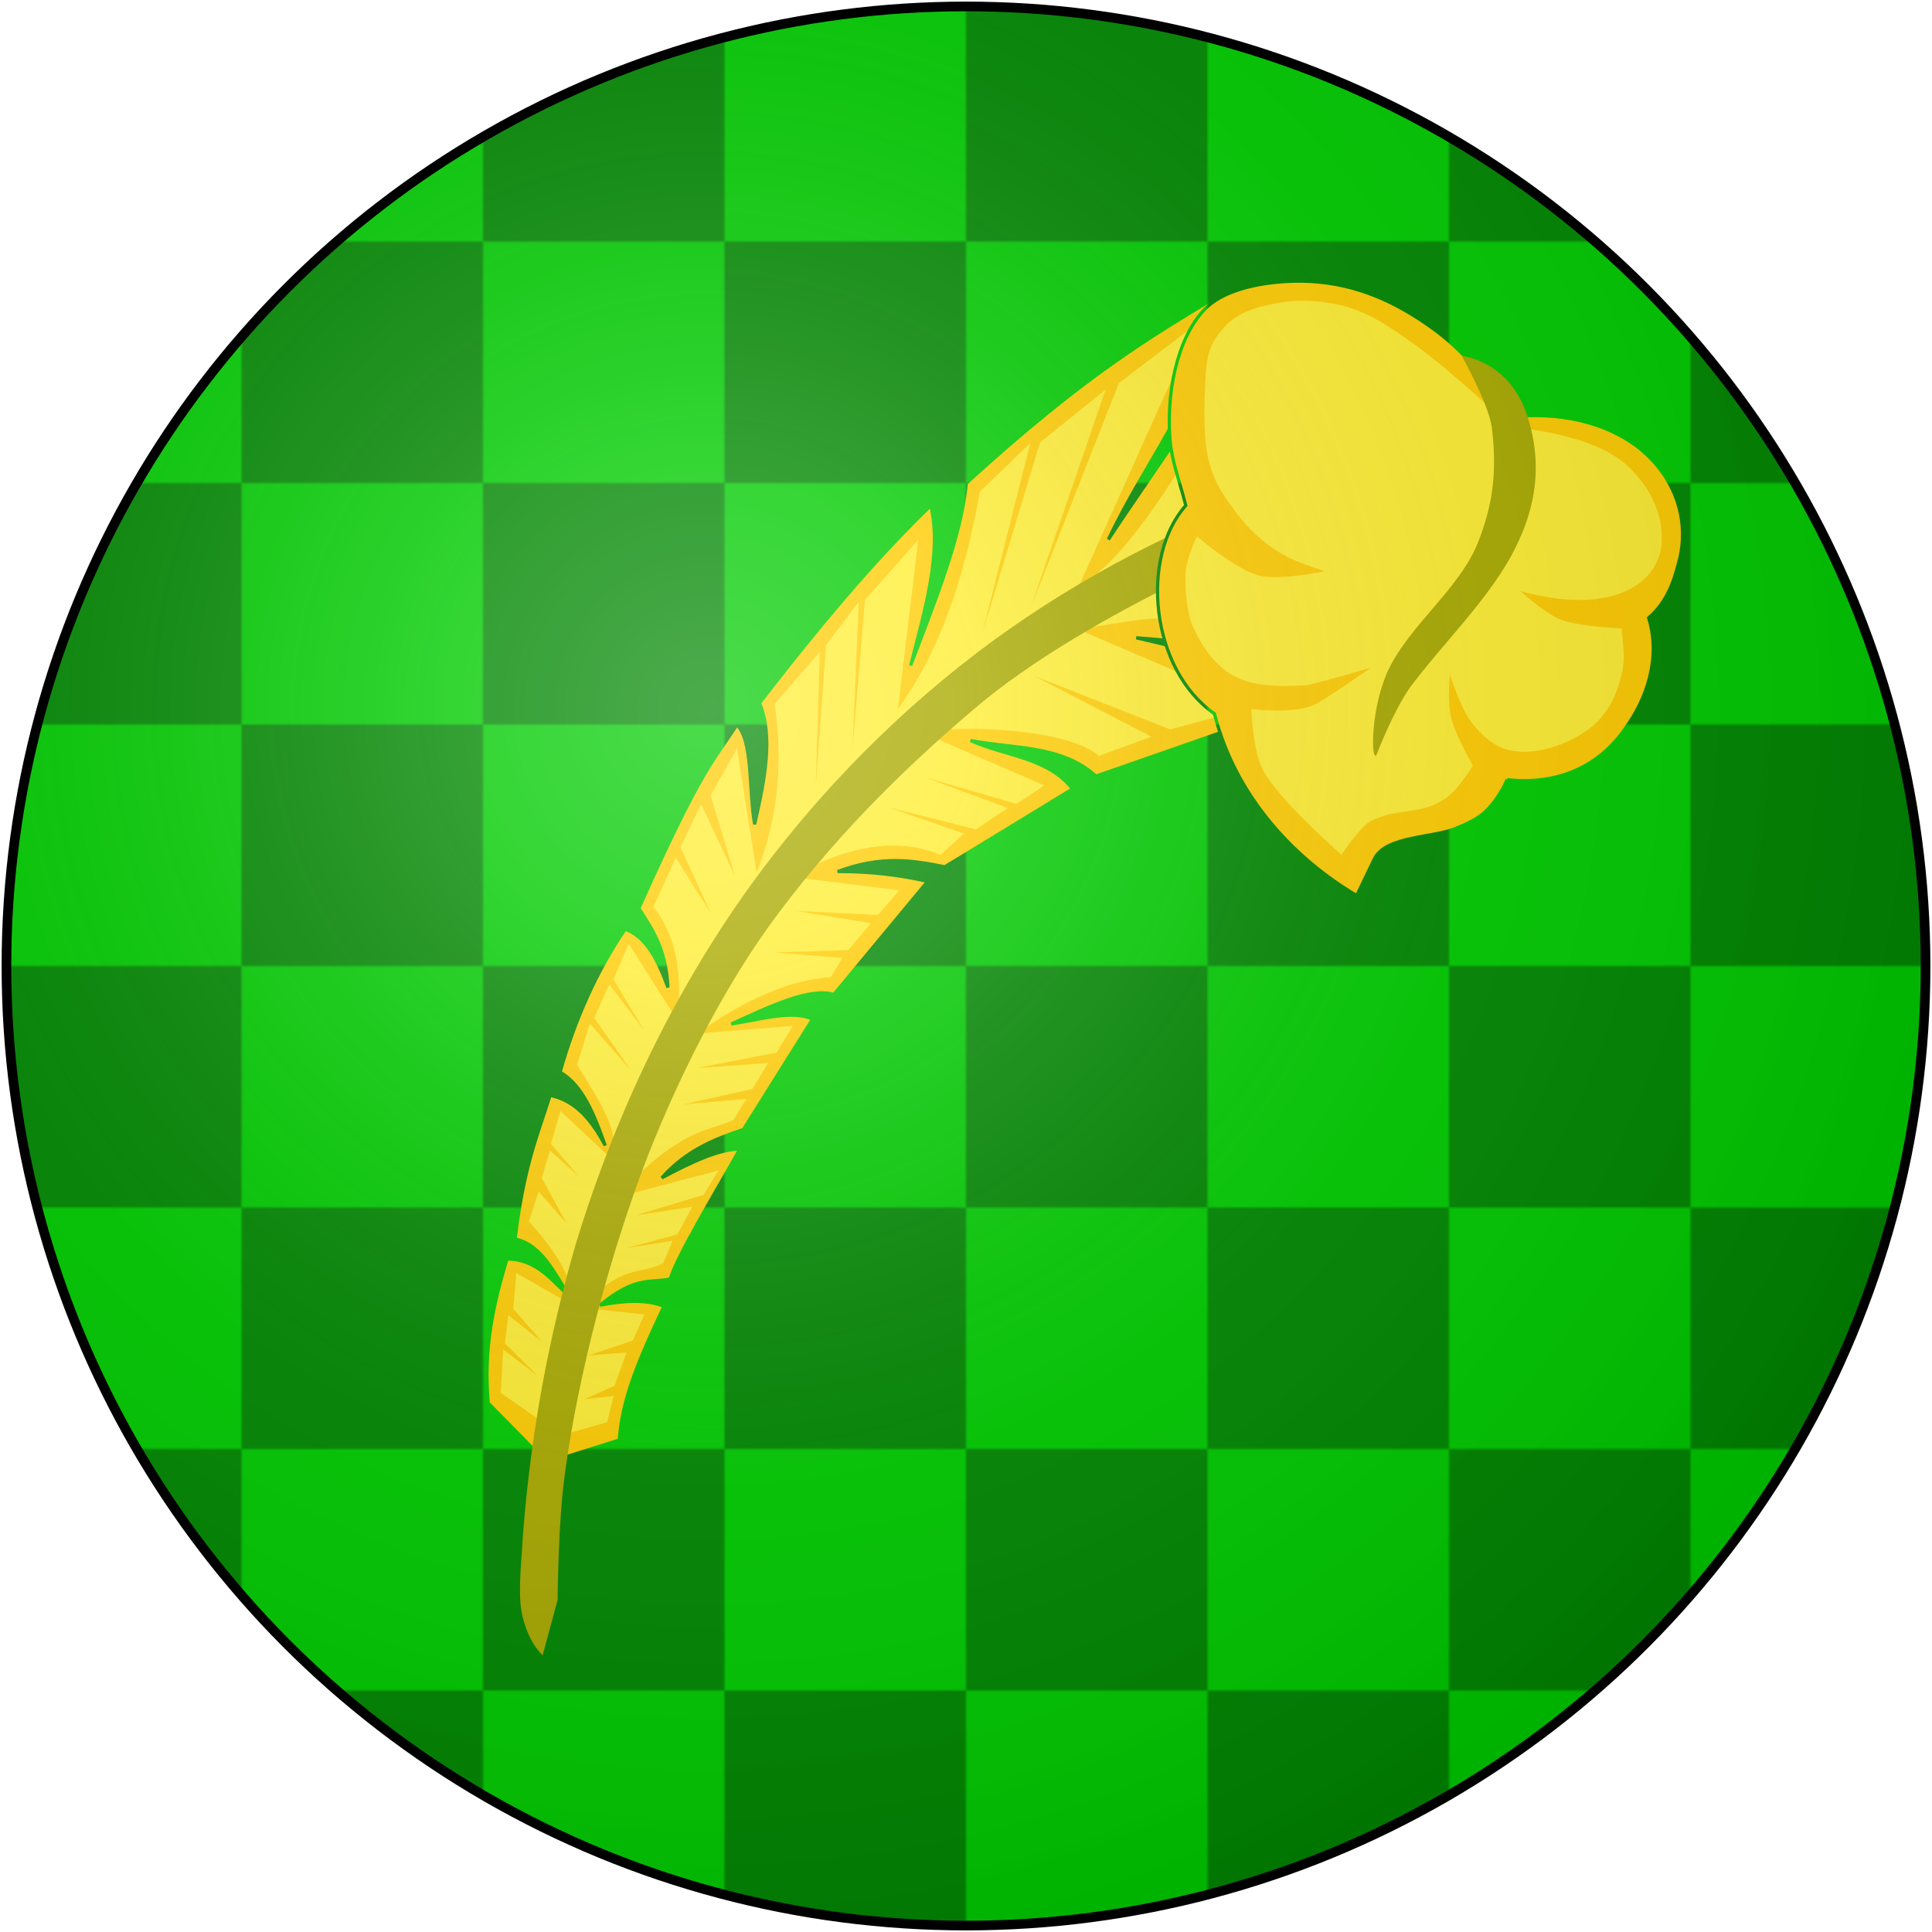
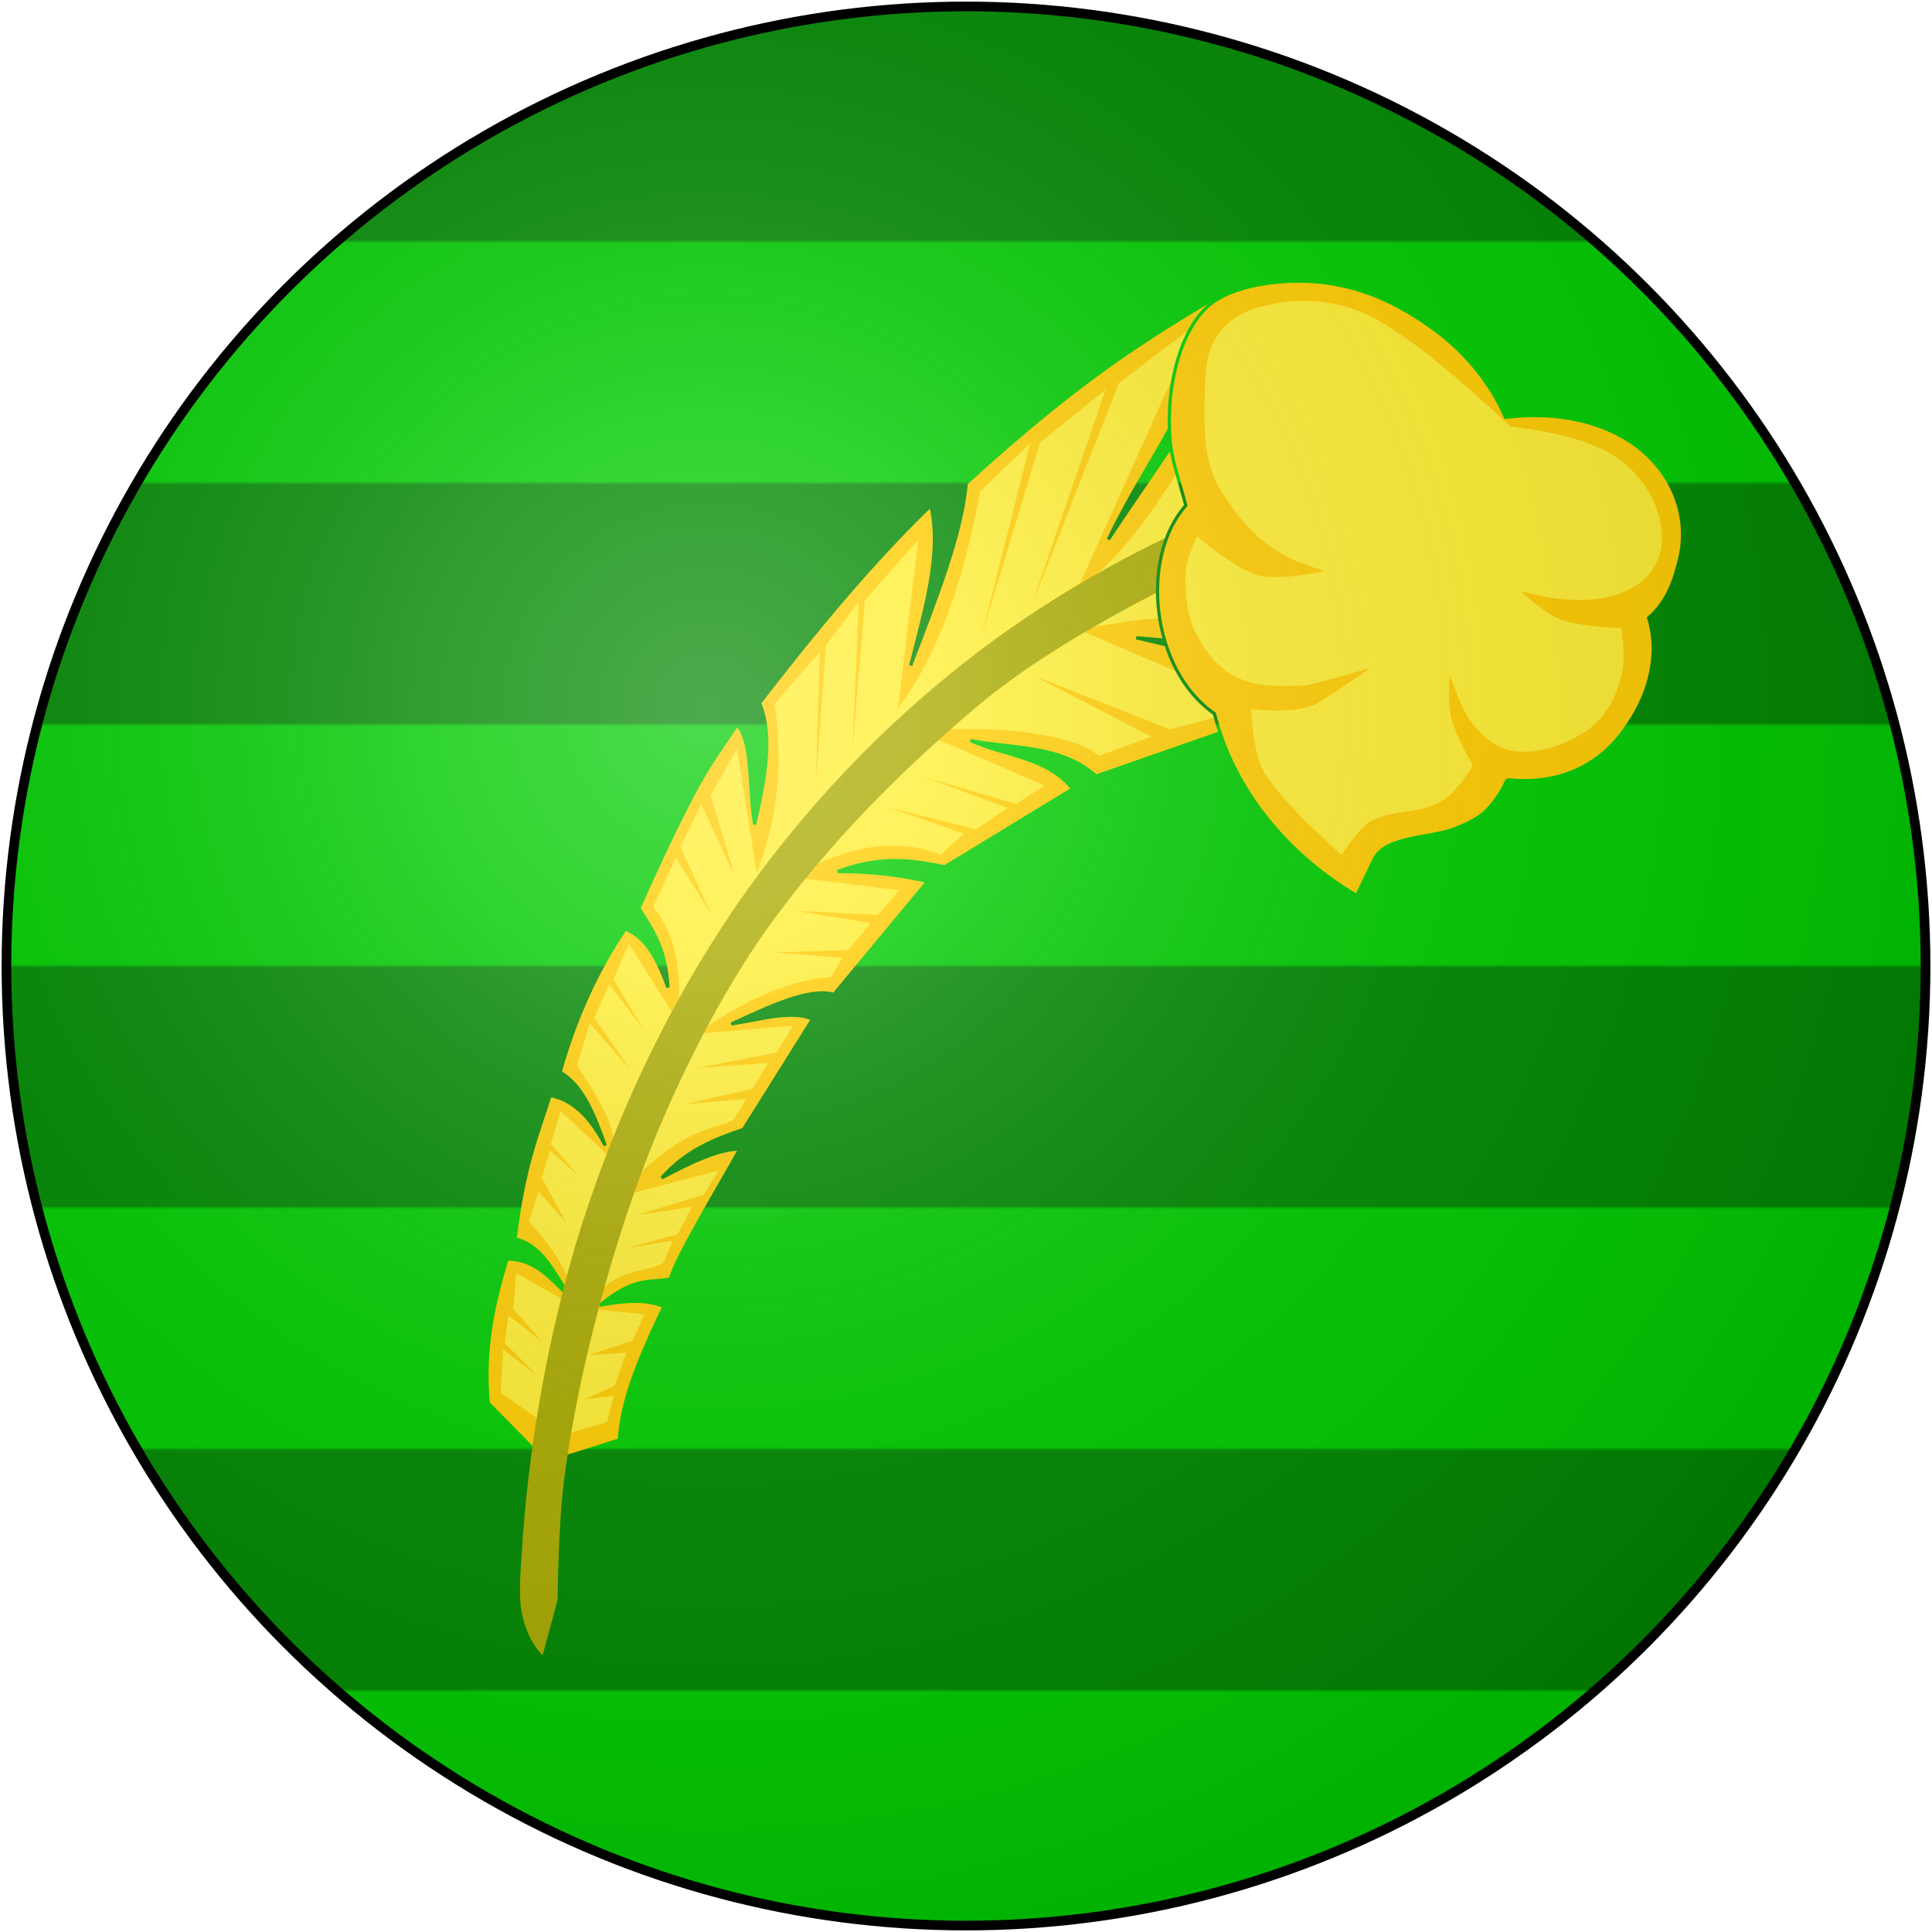
<svg xmlns="http://www.w3.org/2000/svg" xmlns:xlink="http://www.w3.org/1999/xlink" width="600" height="600">
  <defs>
    <radialGradient id="rg" gradientUnits="userSpaceOnUse" cx="220" cy="220" r="405">
      <stop style="stop-color:#fff;stop-opacity:.3" offset="0" />
      <stop style="stop-color:#fff;stop-opacity:.2" offset=".2" />
      <stop style="stop-color:#666;stop-opacity:.1" offset=".6" />
      <stop style="stop-color:#000;stop-opacity:.13" offset="1" />
    </radialGradient>
    <circle id="shield" cx="300" cy="300" r="298" />
    <pattern id="chequy" patternUnits="userSpaceOnUse" width="150" height="150">
      <path fill="#0c0" d="M0,0v150h150v-150z" />
-       <path fill="#080" d="M0,0v75h150v75h-75v-150z" />
+       <path fill="#080" d="M0,0v75h150v75v-150z" />
    </pattern>
  </defs>
  <use id="background" xlink:href="#shield" fill="url(#chequy)" />
  <g id="gold">
    <path style="fill:#ffcc00;stroke:url(#chequy);stroke-width:1;" d="m 389.78,89.929 c -3.52,18.601 -28.8,52.161 -45.56,77.611 11.64,-25.01 30.14,-45.84 33.97,-75.585 -21.07,12.785 -41.04,24.295 -78.13,58.145 -1.33,16.03 -9.63,36.59 -17.25,56.59 4.43,-17.41 9.76,-35.23 6.24,-49.69 -13.52,13.18 -28.82,29.8 -53.17,61.33 4.35,10.43 1.61,24 -1.51,37.66 -1.88,-10.22 -0.47,-25.9 -5.52,-30.9 -7.42,11.67 -10.47,12.41 -30.44,56.99 3.96,6.28 8.43,12.24 9.03,24.6 -3.05,-8.32 -6.66,-15.71 -13.29,-18.12 -8.91,13.06 -15.8,28.63 -20.2,44.43 6.99,3.92 10.69,13.3 14.01,22.77 -4.09,-7.67 -9.04,-13.92 -17.1,-15.58 -3.87,12.23 -8.16,21.94 -10.89,44.58 8.3,1.8 12.28,10.71 17.12,18.19 -5.76,-5.45 -10.56,-11.94 -19.64,-11.94 -4.11,13.7 -7.38,27.59 -5.82,44.75 l 18.24,18.53 22.45,-7.09 c 0.78,-10.86 4.25,-21.39 13.87,-41.48 -5.39,-2.3 -12.53,-1.77 -19.85,-0.39 11.07,-9.15 15.47,-6.8 21.79,-8.13 2.1,-7.17 14.46,-27.51 21.62,-40.34 -6.47,0 -15.12,4.1 -24.23,8.94 7.41,-8.46 16.41,-12.06 25.35,-15.05 l 21.48,-34.26 c -6.34,-2.88 -16.29,0.14 -25.23,1.52 12.15,-5.59 24.43,-11.41 31.83,-9.18 l 29.13,-35.11 c -8.54,-1.95 -17.89,-3.1 -27.95,-3.05 13.84,-5.2 23.75,-3.38 33.29,-1.48 l 39.66,-24.17 c -7.64,-9.83 -21.03,-10.19 -31.69,-15.05 13.33,2.59 28.35,1.36 38.97,11.06 l 65.39,-22.8 c -14.85,-11.3 -33.87,-15.73 -52.87,-20.16 22.97,1.66 44.41,5.3 63.7,12.48 z" />
    <path style="fill:#ffee33;" d="m 335.06,182.06 c 35.79,-19.92 80.05,-148.897 60.2,-62.23 0,0 -11.84,10.95 -16.49,17.52 -6.37,9.4 -15.3,25.69 -13.37,36.91 l 2.35,13.74 -0.79,5.03 c -8.49,-2.57 -18.96,0.79 -32.51,2.28 l 32.65,14.01 13.44,12.61 -17.11,4.6 -42.11,-16.53 36.22,18.77 -16.28,5.99 c -7.28,-6.69 -32.47,-10.02 -55.66,-7.59 l 38.74,16.76 -8.67,5.74 -28.63,-8.34 25.91,9.6 -9.87,6.64 -27.27,-6.85 23.56,8.16 -7.26,6.6 c -10.09,-4.19 -25.05,-5.18 -46.29,6.85 l 33.45,4.14 -6.59,7.66 -25.5,-1.25 23.3,3.8 -7.03,8.37 -22.8,0.72 20.98,1.73 -3.6,5.92 c -11.88,0.87 -25.87,6.3 -41.47,17.57 l 29.66,-2.4 -5.04,8.29 -24.63,4.79 22,-1.54 -4.89,8.04 -21.4,4.82 19.53,-1.74 -4.03,6.63 c -9.91,4.02 -16.64,2.85 -36.67,24.05 l 32.01,-8.41 -4.6,7.56 -21.02,6.35 17.5,-2.66 -4.58,8.57 -15.88,4.28 14.36,-2.29 -2.94,6.96 c -8.29,4.04 -11.54,-0.2 -25.87,13.76 l 20.08,2.16 -3.67,8.15 -13.79,4.57 11.88,-0.89 -3.72,10.38 -9.28,4.09 9.03,-1 -2.05,8.16 -14.12,4.05 -18.92,-13.13 0.74,-13.48 10.64,8.09 -10.11,-10.03 1.1,-8.73 10.5,8.32 -8.97,-10.3 0.92,-11.1 17.56,10.02 c 0.24,-8.93 -6.13,-17.65 -13.63,-26.11 l 3.01,-9.2 8.64,9.8 -7.67,-14.06 2.57,-8.49 9.02,8.08 -8.72,-10.16 2.95,-10.2 16.72,15.67 c 1.63,-10.67 -5.77,-20.35 -11.56,-30.02 l 3.93,-12.84 12.82,14.6 -11.44,-16.36 4.72,-10.42 10.75,14.32 -9.5,-15.83 4.77,-11.04 15.38,24.27 c 0.14,-9.31 2.04,-23.06 -7.73,-35.81 l 6.98,-15.2 10.87,17.3 -9.48,-20.66 6.46,-13.26 10.45,22.24 -7.5,-24.98 8.17,-14.48 6.13,38.41 c 5.83,-14.93 8.59,-31.73 5.58,-52.35 l 14.01,-16.12 -1.25,42.02 3.16,-44.1 10.19,-13.56 -1.92,45.81 3.83,-46.28 16.58,-18.75 -6.33,52.53 c 13.45,-18.39 20.85,-41.76 25.47,-67.47 l 15.66,-15.1 -14.97,59.26 17.97,-59.39 20.36,-16.46 -23.09,67.3 27.23,-69.31 24.15,-18.39 z" />
    <path style="fill:#aaaa00;" d="m 168.52,514.06 c 0,0 -4.88,-4.25 -6.57,-13.71 -1.19,-6.56 0.24,-18 0.41,-23.08 2.43,-32.23 8.16,-62.45 16.5,-91.08 12.44,-40.72 30.28,-77.5 52.93,-109.43 21.64,-30.25 47.67,-56.57 76.91,-78 27.23,-19.74 57.62,-35.6 90.13,-46.95 l 1,14.86 c 2.48,-3.02 -61.83,23.34 -96.71,53 -24.06,20.38 -45.89,42.42 -64.42,68.1 -14.89,20.76 -28.3,47.62 -37.61,71.44 -11.38,29.38 -21.61,67.54 -25.69,98.77 -2.08,14.61 -2.22,38.83 -2.22,38.83 z" />
    <path style="fill:#ffcc00;stroke:url(#chequy);stroke-width:1;" d="m 468.03,242.13 c 0,0 -2.17,5.45 -6.51,9.7 -2.32,2.39 -6.84,4.42 -8.8,5.17 -7.08,3.31 -22.29,2.39 -25.9,9.72 l -5.48,11.4 c -19.2,-11.35 -37.53,-30.41 -44.18,-56.46 -19.93,-13.87 -23.17,-48.64 -8.9,-64.68 -2.39,-9.23 -4.41,-13.77 -4.94,-20.99 -1.21,-17.22 3.62,-33.38 11.7,-40.794 6.35,-5.82 18.91,-8.063 29.72,-7.882 13.58,0.297 26.13,4.703 39.05,13.846 10.23,7.07 18.69,16.86 23.74,28.43 17.26,-2.05 30.97,1.86 40.37,8.65 11.83,8.8 16.8,22.31 13.76,35.21 -1.67,6.59 -3.6,13.15 -9.65,18.44 3.9,12.64 -0.79,25.46 -7.27,34.33 -7.97,11.58 -20.71,17.71 -36.71,15.91 z" />
    <path style="fill:#ffee33;" d="m 469.07,132.43 c 0,0 -19.73,-18.58 -31.31,-26.55 -6.18,-4.41 -12.92,-8.862 -20.32,-10.83 -6.57,-1.668 -14.05,-2.246 -21.02,-0.884 -6.99,1.366 -12.89,3.054 -17.27,8.684 -4.68,5.35 -4.64,11.17 -4.95,18.37 -0.28,6.63 -0.42,16.61 1.52,23.05 1.94,6.75 4.57,9.92 8.5,15.33 3.67,4.87 8.2,8.94 13.08,11.92 4.32,2.95 14.16,5.86 14.16,5.86 0,0 -13.99,3.02 -20.56,1.35 -7.4,-1.97 -19.18,-12.16 -19.18,-12.16 0,0 -3.31,6.77 -3.52,11.47 -0.21,4.99 0.31,12.21 2.33,16.74 8.4,17.81 18.62,18.79 34.73,18.09 3.34,-0.42 20.46,-5.51 20.46,-5.51 0,0 -14.58,10.2 -17.96,11.72 -7.05,2.75 -19.17,1.12 -19.17,1.12 0,0 0.57,12.77 3.37,18.44 4.85,9.62 24.65,26.81 24.65,26.81 0,0 5.91,-8.88 9.02,-10.43 7.94,-4.1 15.04,-1.86 22.46,-6.53 4.25,-2.32 9.32,-10.7 9.32,-10.7 0,0 -5.42,-9.64 -6.6,-14.4 -1.45,-5.05 -0.52,-13.89 -0.52,-13.89 0,0 3.43,10.68 6.59,14.71 3.14,4 7.16,7.78 12.09,8.82 6.88,1.39 14.72,-0.77 20.98,-4.38 4.53,-2.58 7.43,-5.22 10.12,-9.82 2.12,-3.49 4.01,-9.82 4.18,-13.69 0.15,-3.59 -0.69,-10 -0.69,-10 0,0 -13.56,-0.57 -19,-2.75 -5.17,-2.16 -12.39,-8.83 -12.39,-8.83 29.59,8.17 43.94,-3.13 43.93,-16.16 0.1,-8.31 -3.75,-16.51 -11.21,-23.21 -7.75,-6.69 -19.83,-9.69 -35.82,-11.76 z" />
-     <path style="fill:#aaaa00;" d="m 427.64,234.04 c -1.57,4.11 -2.57,-11.46 2.99,-24.81 6.44,-14.68 22.44,-25.94 28.33,-40.65 4.95,-12.54 5.95,-22.74 4.3,-36.13 -1.09,-7.24 -9.32,-21.99 -9.32,-21.99 11.54,2.14 17.84,10.44 20.52,19.16 5.13,16.28 1.77,30.28 -5.14,43.02 -8.11,14.61 -21.11,27.08 -31.4,40.79 -5.29,7.53 -10.28,20.61 -10.28,20.61 z" />
  </g>
  <use id="shine" xlink:href="#shield" fill="url(#rg)" stroke="#000" stroke-width="3" />
</svg>